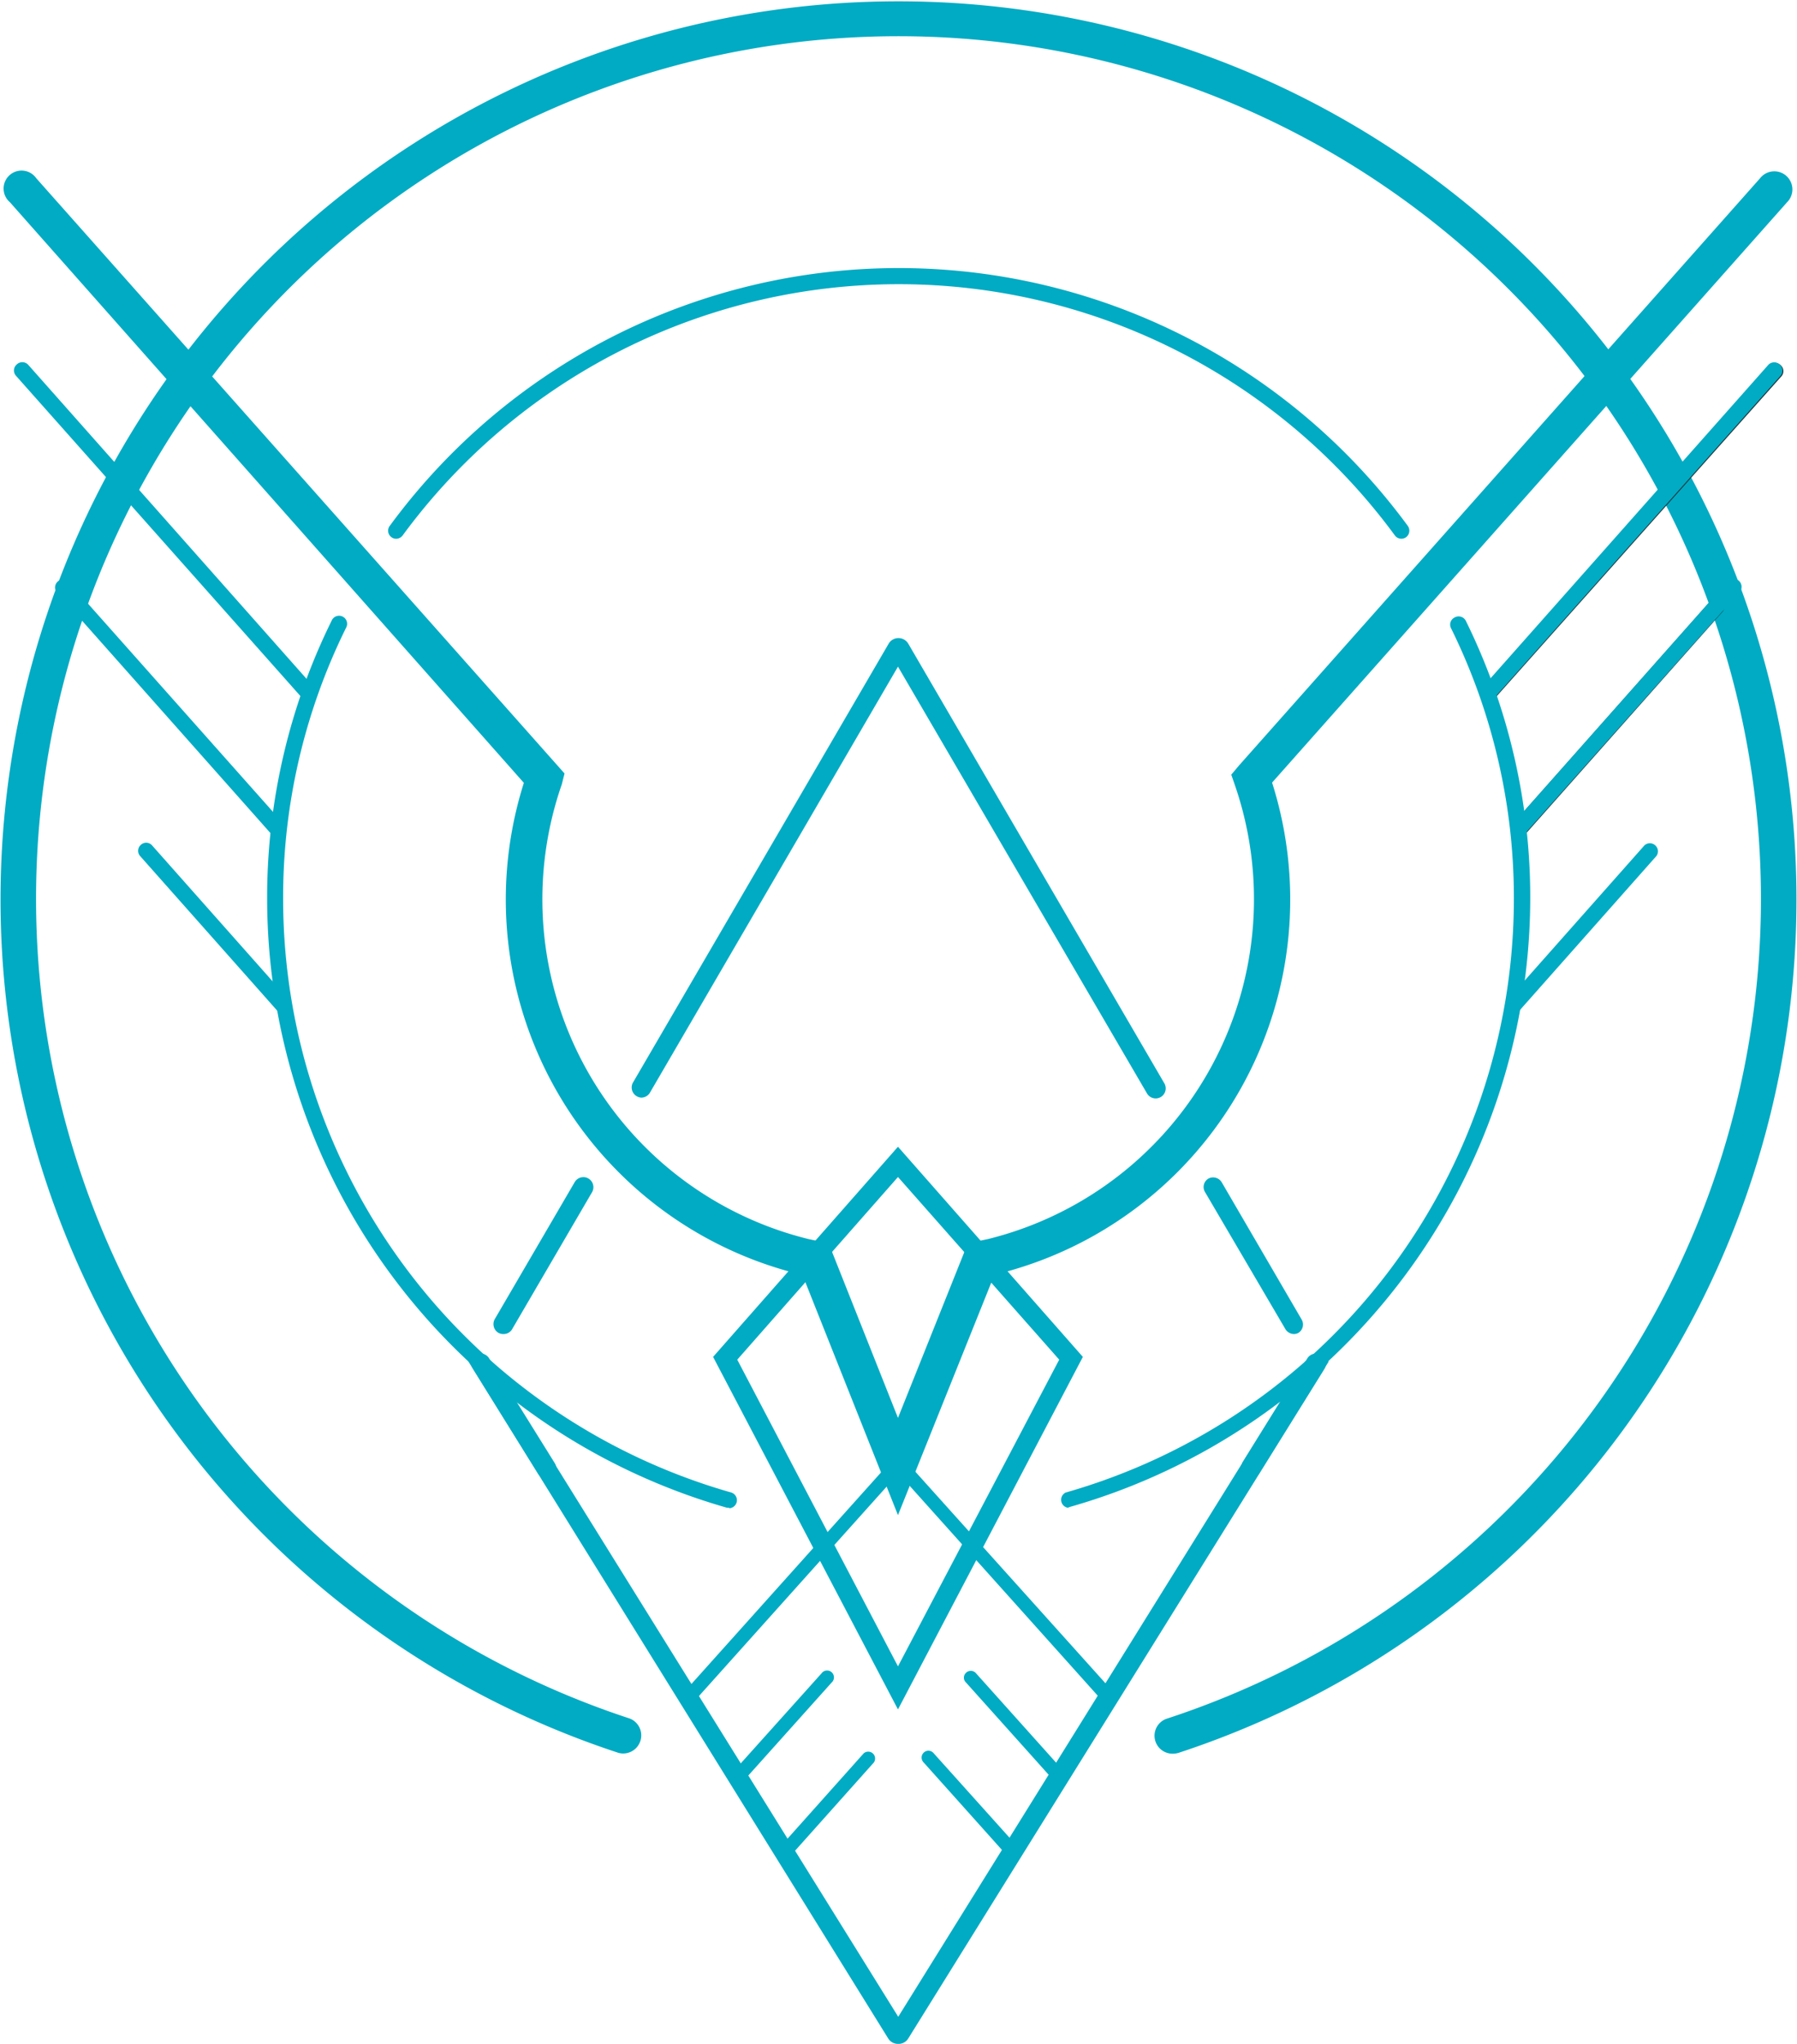
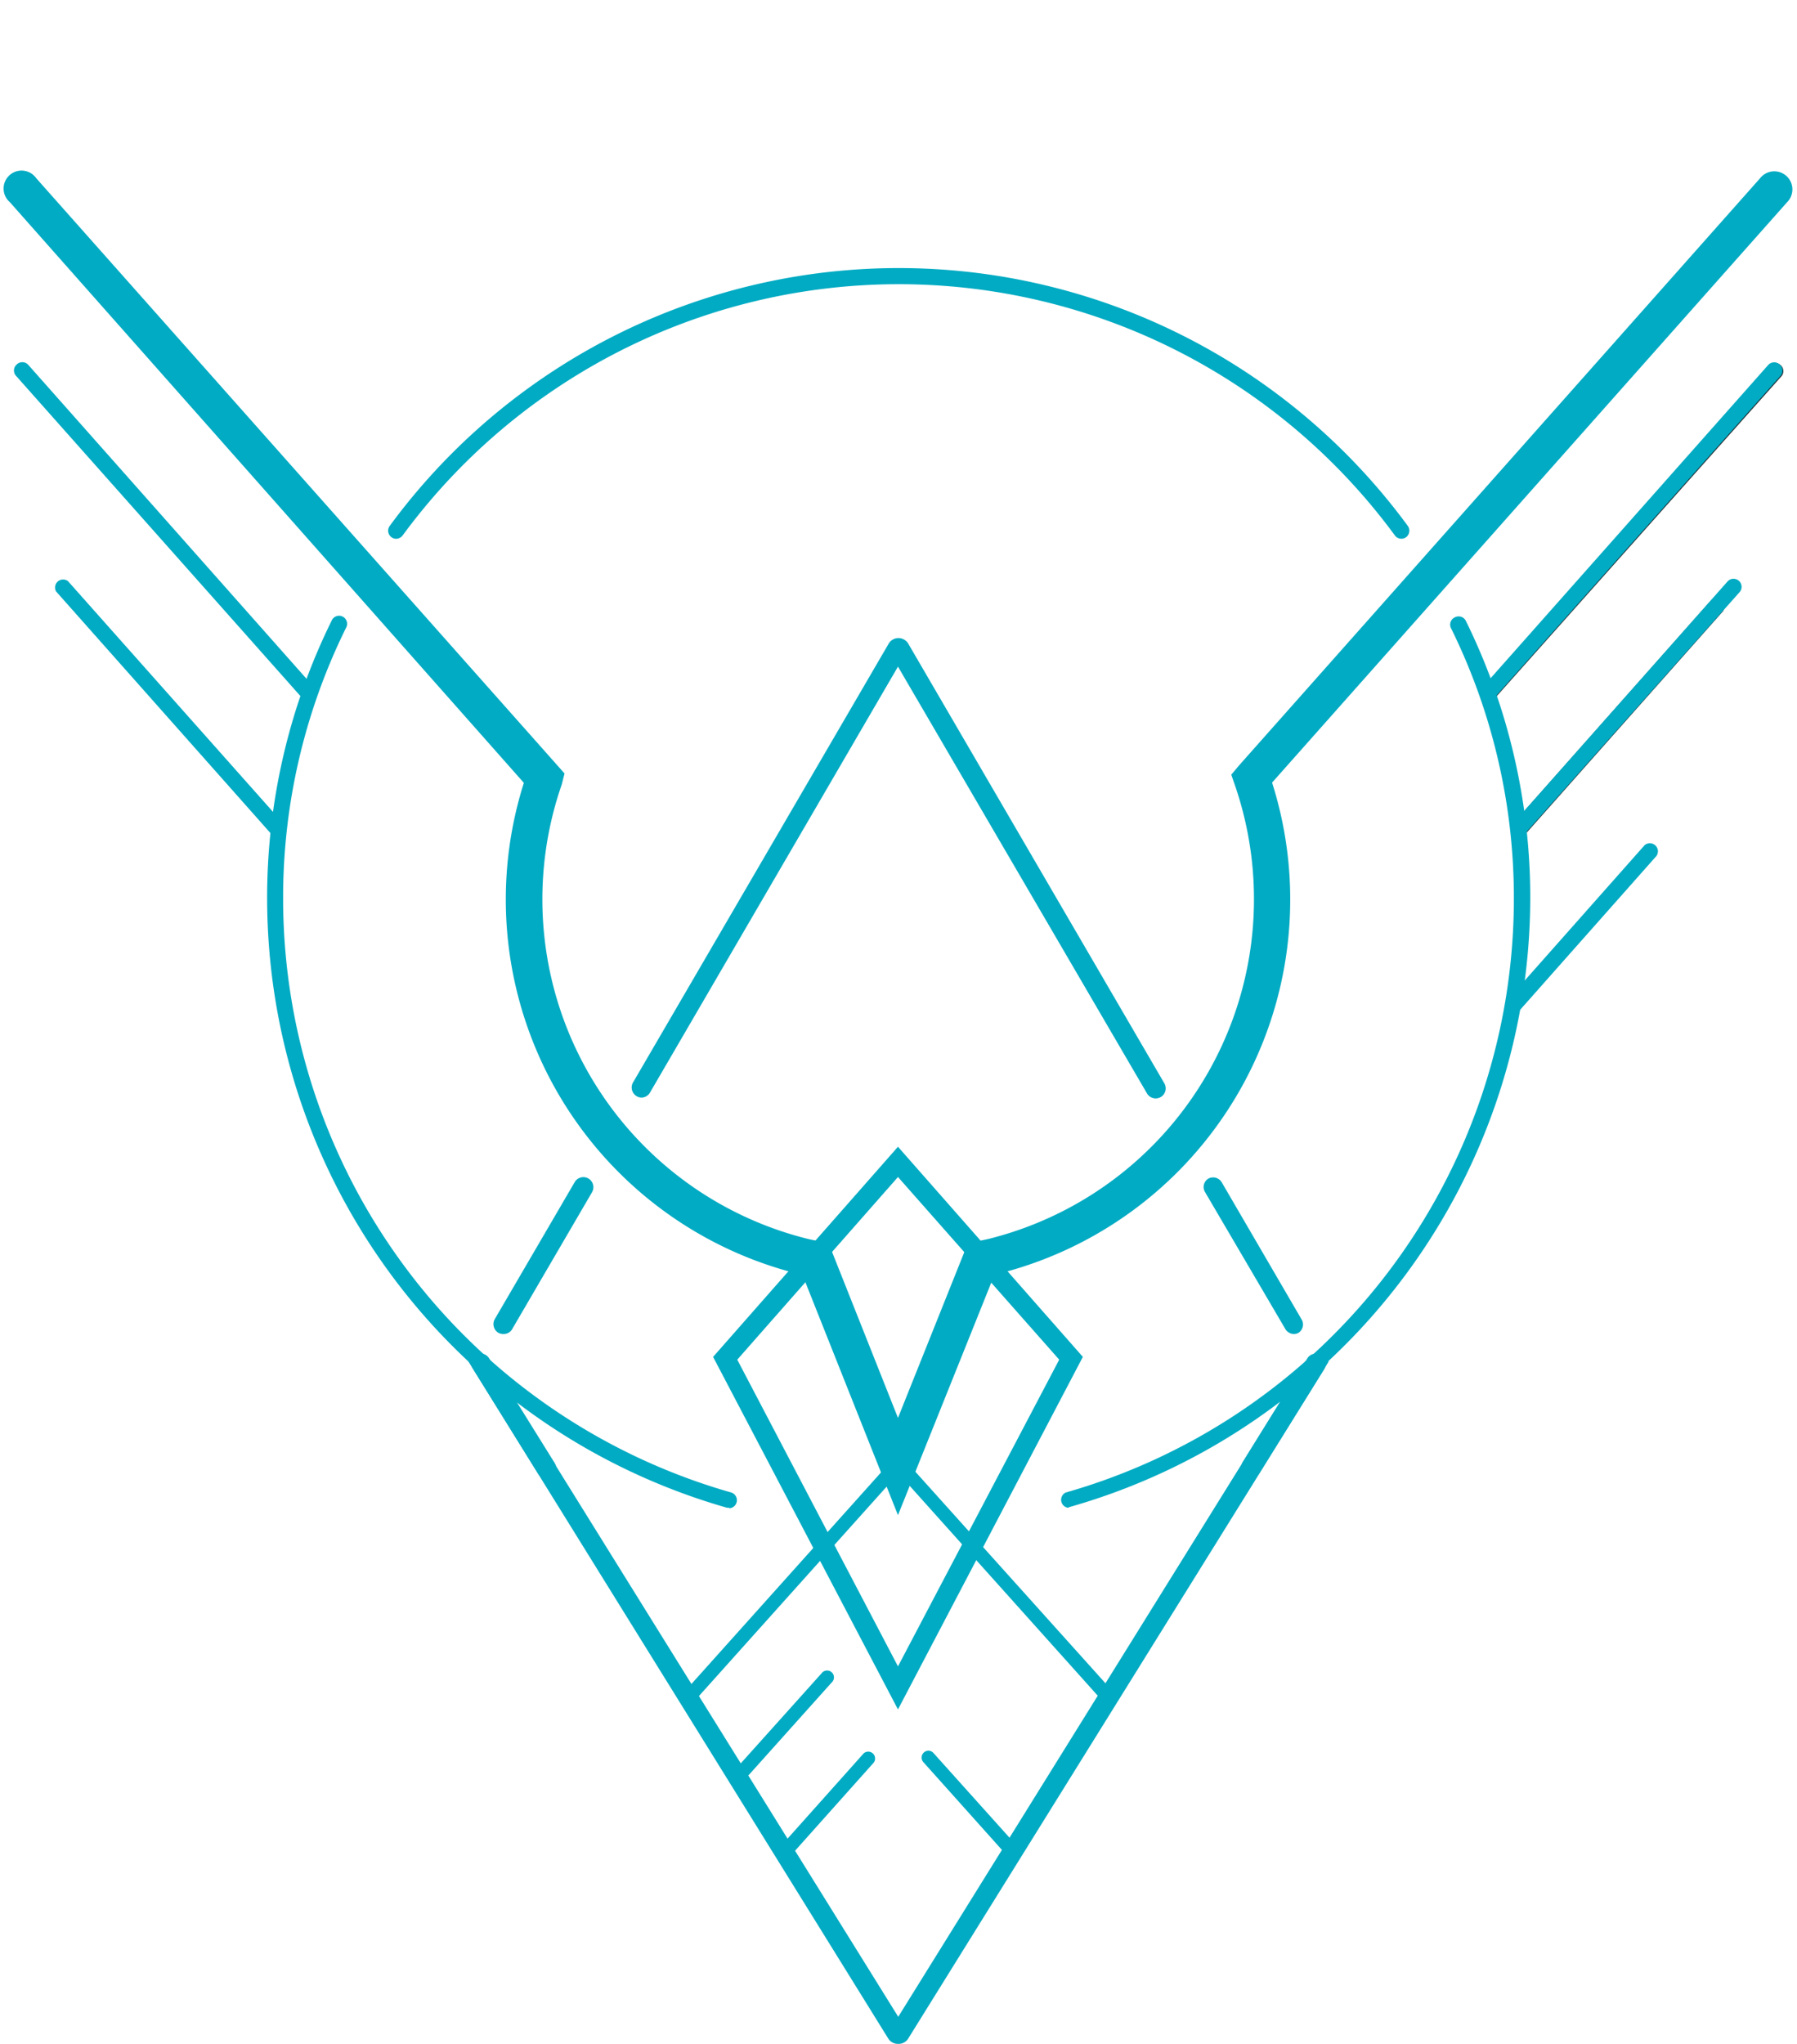
<svg xmlns="http://www.w3.org/2000/svg" viewBox="0 0 136.08 154.74">
  <defs>
    <style>.cls-1{fill:#00abc3;}.cls-2{fill:#1d2930;}</style>
  </defs>
  <g id="Capa_2" data-name="Capa 2">
    <g id="Capa_1-2" data-name="Capa 1">
-       <path class="cls-1" d="M88.82,132.77a1.36,1.36,0,0,1-.43-2.66,65.31,65.31,0,1,0-40.7,0,1.37,1.37,0,0,1-.85,2.6,68,68,0,1,1,42.4,0A1.52,1.52,0,0,1,88.82,132.77Z" />
      <path class="cls-1" d="M38.11,101a.75.75,0,0,1-.38-.1.77.77,0,0,1-.28-1l6.08-10.42a.76.76,0,0,1,1.31.77l-6.08,10.42A.75.75,0,0,1,38.11,101Z" />
      <path class="cls-1" d="M48.57,83.1A.77.77,0,0,1,47.91,82L67.29,48.74a.85.85,0,0,1,.75-.43h0a.86.86,0,0,1,.75.44L88.16,82a.76.76,0,1,1-1.31.77L68,50.47,49.22,82.72A.76.76,0,0,1,48.57,83.1Zm20-33.6h0Zm-1.12,0Z" />
      <path class="cls-1" d="M98,101a.77.77,0,0,1-.66-.37L91.24,90.23a.74.74,0,0,1,.27-1,.76.76,0,0,1,1,.27l6.07,10.42a.75.75,0,0,1-.27,1A.75.75,0,0,1,98,101Z" />
      <path class="cls-1" d="M68,154.74a.86.86,0,0,1-.74-.41L35.78,103.57a.74.74,0,0,1,.24-1,.76.76,0,0,1,1,.24l31,49.88,31-49.88a.76.76,0,0,1,1.29.8L68.78,154.33A.86.86,0,0,1,68,154.74Z" />
      <path class="cls-2" d="M112.76,53.05a.58.58,0,0,1-.4-.16.6.6,0,0,1,0-.85l21.62-24.39a.61.61,0,0,1,.86,0,.59.59,0,0,1,.05.85L113.22,52.84a.6.6,0,0,1-.46.21" />
      <path class="cls-2" d="M115.07,63.34a.59.59,0,0,1-.4-.15.61.61,0,0,1-.06-.86L129.5,45.54a.61.61,0,1,1,.91.81L115.52,63.14a.62.62,0,0,1-.45.2" />
      <path class="cls-1" d="M55.22,114.15l-.17,0a48,48,0,0,1-34.82-46A47.35,47.35,0,0,1,25.11,47a.61.61,0,1,1,1.09.54A46.07,46.07,0,0,0,21.44,68.1,46.76,46.76,0,0,0,55.38,113a.61.61,0,0,1-.16,1.19Z" />
      <path class="cls-1" d="M30,40.79a.6.6,0,0,1-.36-.12.61.61,0,0,1-.13-.85,47.82,47.82,0,0,1,77.1,0,.62.62,0,0,1-.13.85.61.61,0,0,1-.85-.13,46.61,46.61,0,0,0-75.14,0A.63.63,0,0,1,30,40.79Z" />
      <path class="cls-1" d="M52.51,128.63a.53.53,0,0,1-.39-.87l16.44-18.34a.52.52,0,0,1,.77.69L52.89,128.45A.49.49,0,0,1,52.51,128.63Z" />
      <path class="cls-1" d="M56.08,134.78a.54.54,0,0,1-.35-.14.52.52,0,0,1,0-.73l6.48-7.22a.52.52,0,1,1,.77.69l-6.47,7.22A.53.53,0,0,1,56.08,134.78Z" />
      <path class="cls-1" d="M59.74,140.33a.48.48,0,0,1-.34-.13.5.5,0,0,1,0-.73l6-6.72a.52.52,0,0,1,.77.69l-6,6.72A.52.52,0,0,1,59.74,140.33Z" />
-       <path class="cls-1" d="M80,134.78a.49.49,0,0,1-.38-.18l-6.47-7.22a.5.5,0,0,1,0-.73.52.52,0,0,1,.73,0l6.47,7.22a.53.53,0,0,1-.39.87Z" />
      <path class="cls-1" d="M76.49,140.48a.56.56,0,0,1-.39-.17l-6.16-6.88a.52.52,0,0,1,0-.73.51.51,0,0,1,.73,0l6.17,6.87a.53.53,0,0,1,0,.74A.58.58,0,0,1,76.49,140.48Z" />
      <path class="cls-1" d="M83.57,128.63a.49.49,0,0,1-.38-.18L66.75,110.11a.51.51,0,0,1,0-.73.52.52,0,0,1,.73,0L84,127.76a.52.52,0,0,1,0,.73A.54.54,0,0,1,83.57,128.63Z" />
      <path class="cls-1" d="M68,129.42,54,102.73,68,86.82l14,15.91ZM55.83,102.94,68,126.16l12.21-23.22L68,89.11Z" />
      <path class="cls-1" d="M114.64,76.69a.57.57,0,0,1-.4-.16.6.6,0,0,1-.06-.85L124.53,64a.61.61,0,0,1,.91.8L115.09,76.48A.58.58,0,0,1,114.64,76.69Z" />
      <path class="cls-1" d="M68,114.71,60.76,96.5l-.09,0a29.21,29.21,0,0,1-21-37.23L.75,15.31a1.36,1.36,0,1,1,2-1.81l40,45.06-.21.83A26.49,26.49,0,0,0,61.27,93.82l1.48.31L68,107.35l5.29-13.22,1.52-.32a26.51,26.51,0,0,0,18.7-34.38l-.27-.78.58-.69L133.28,13.5a1.37,1.37,0,1,1,2.05,1.81l-39,43.94A29.21,29.21,0,0,1,75.46,96.47l-.14,0Z" />
      <path class="cls-1" d="M80.86,114.15A.61.61,0,0,1,80.7,113,46.76,46.76,0,0,0,114.64,68.1a46.11,46.11,0,0,0-4.76-20.54.6.6,0,0,1,.27-.81A.61.61,0,0,1,111,47a47.42,47.42,0,0,1,4.88,21.08,48,48,0,0,1-34.83,46Z" />
-       <path class="cls-1" d="M21.42,76.69a.6.6,0,0,1-.46-.21L10.61,64.81a.6.6,0,0,1,.06-.85.59.59,0,0,1,.85.05L21.87,75.68a.6.6,0,0,1-.05.85A.58.58,0,0,1,21.42,76.69Z" />
      <path class="cls-1" d="M23.29,53a.57.57,0,0,1-.45-.2L1.21,28.45a.6.6,0,0,1,.05-.85.61.61,0,0,1,.86,0L23.75,52a.61.61,0,0,1-.46,1Z" />
      <path class="cls-1" d="M21,63.34a.63.63,0,0,1-.46-.2L4.24,44.77A.61.61,0,0,1,5.15,44L21.44,62.33a.61.61,0,0,1-.05.86A.62.62,0,0,1,21,63.34Z" />
      <path class="cls-1" d="M112.7,53a.62.62,0,0,1-.4-.15.6.6,0,0,1,0-.85l21.62-24.39a.61.61,0,0,1,.86,0,.6.6,0,0,1,.05.85L113.16,52.84A.59.59,0,0,1,112.7,53Z" />
      <path class="cls-1" d="M115,63.34a.63.63,0,0,1-.41-.15.61.61,0,0,1,0-.86L130.84,44a.61.61,0,0,1,.91.81L115.46,63.14A.62.62,0,0,1,115,63.34Z" />
      <path class="cls-1" d="M42,110.76l-4.79-7.7H35.46l5.28,8.5a.75.75,0,0,0,.64.36.8.8,0,0,0,.4-.11.76.76,0,0,0,.25-1" />
      <path class="cls-1" d="M94.06,110.76l4.78-7.7h1.79l-5.28,8.5a.77.77,0,0,1-.65.36.86.86,0,0,1-.4-.11.77.77,0,0,1-.24-1" />
    </g>
  </g>
</svg>